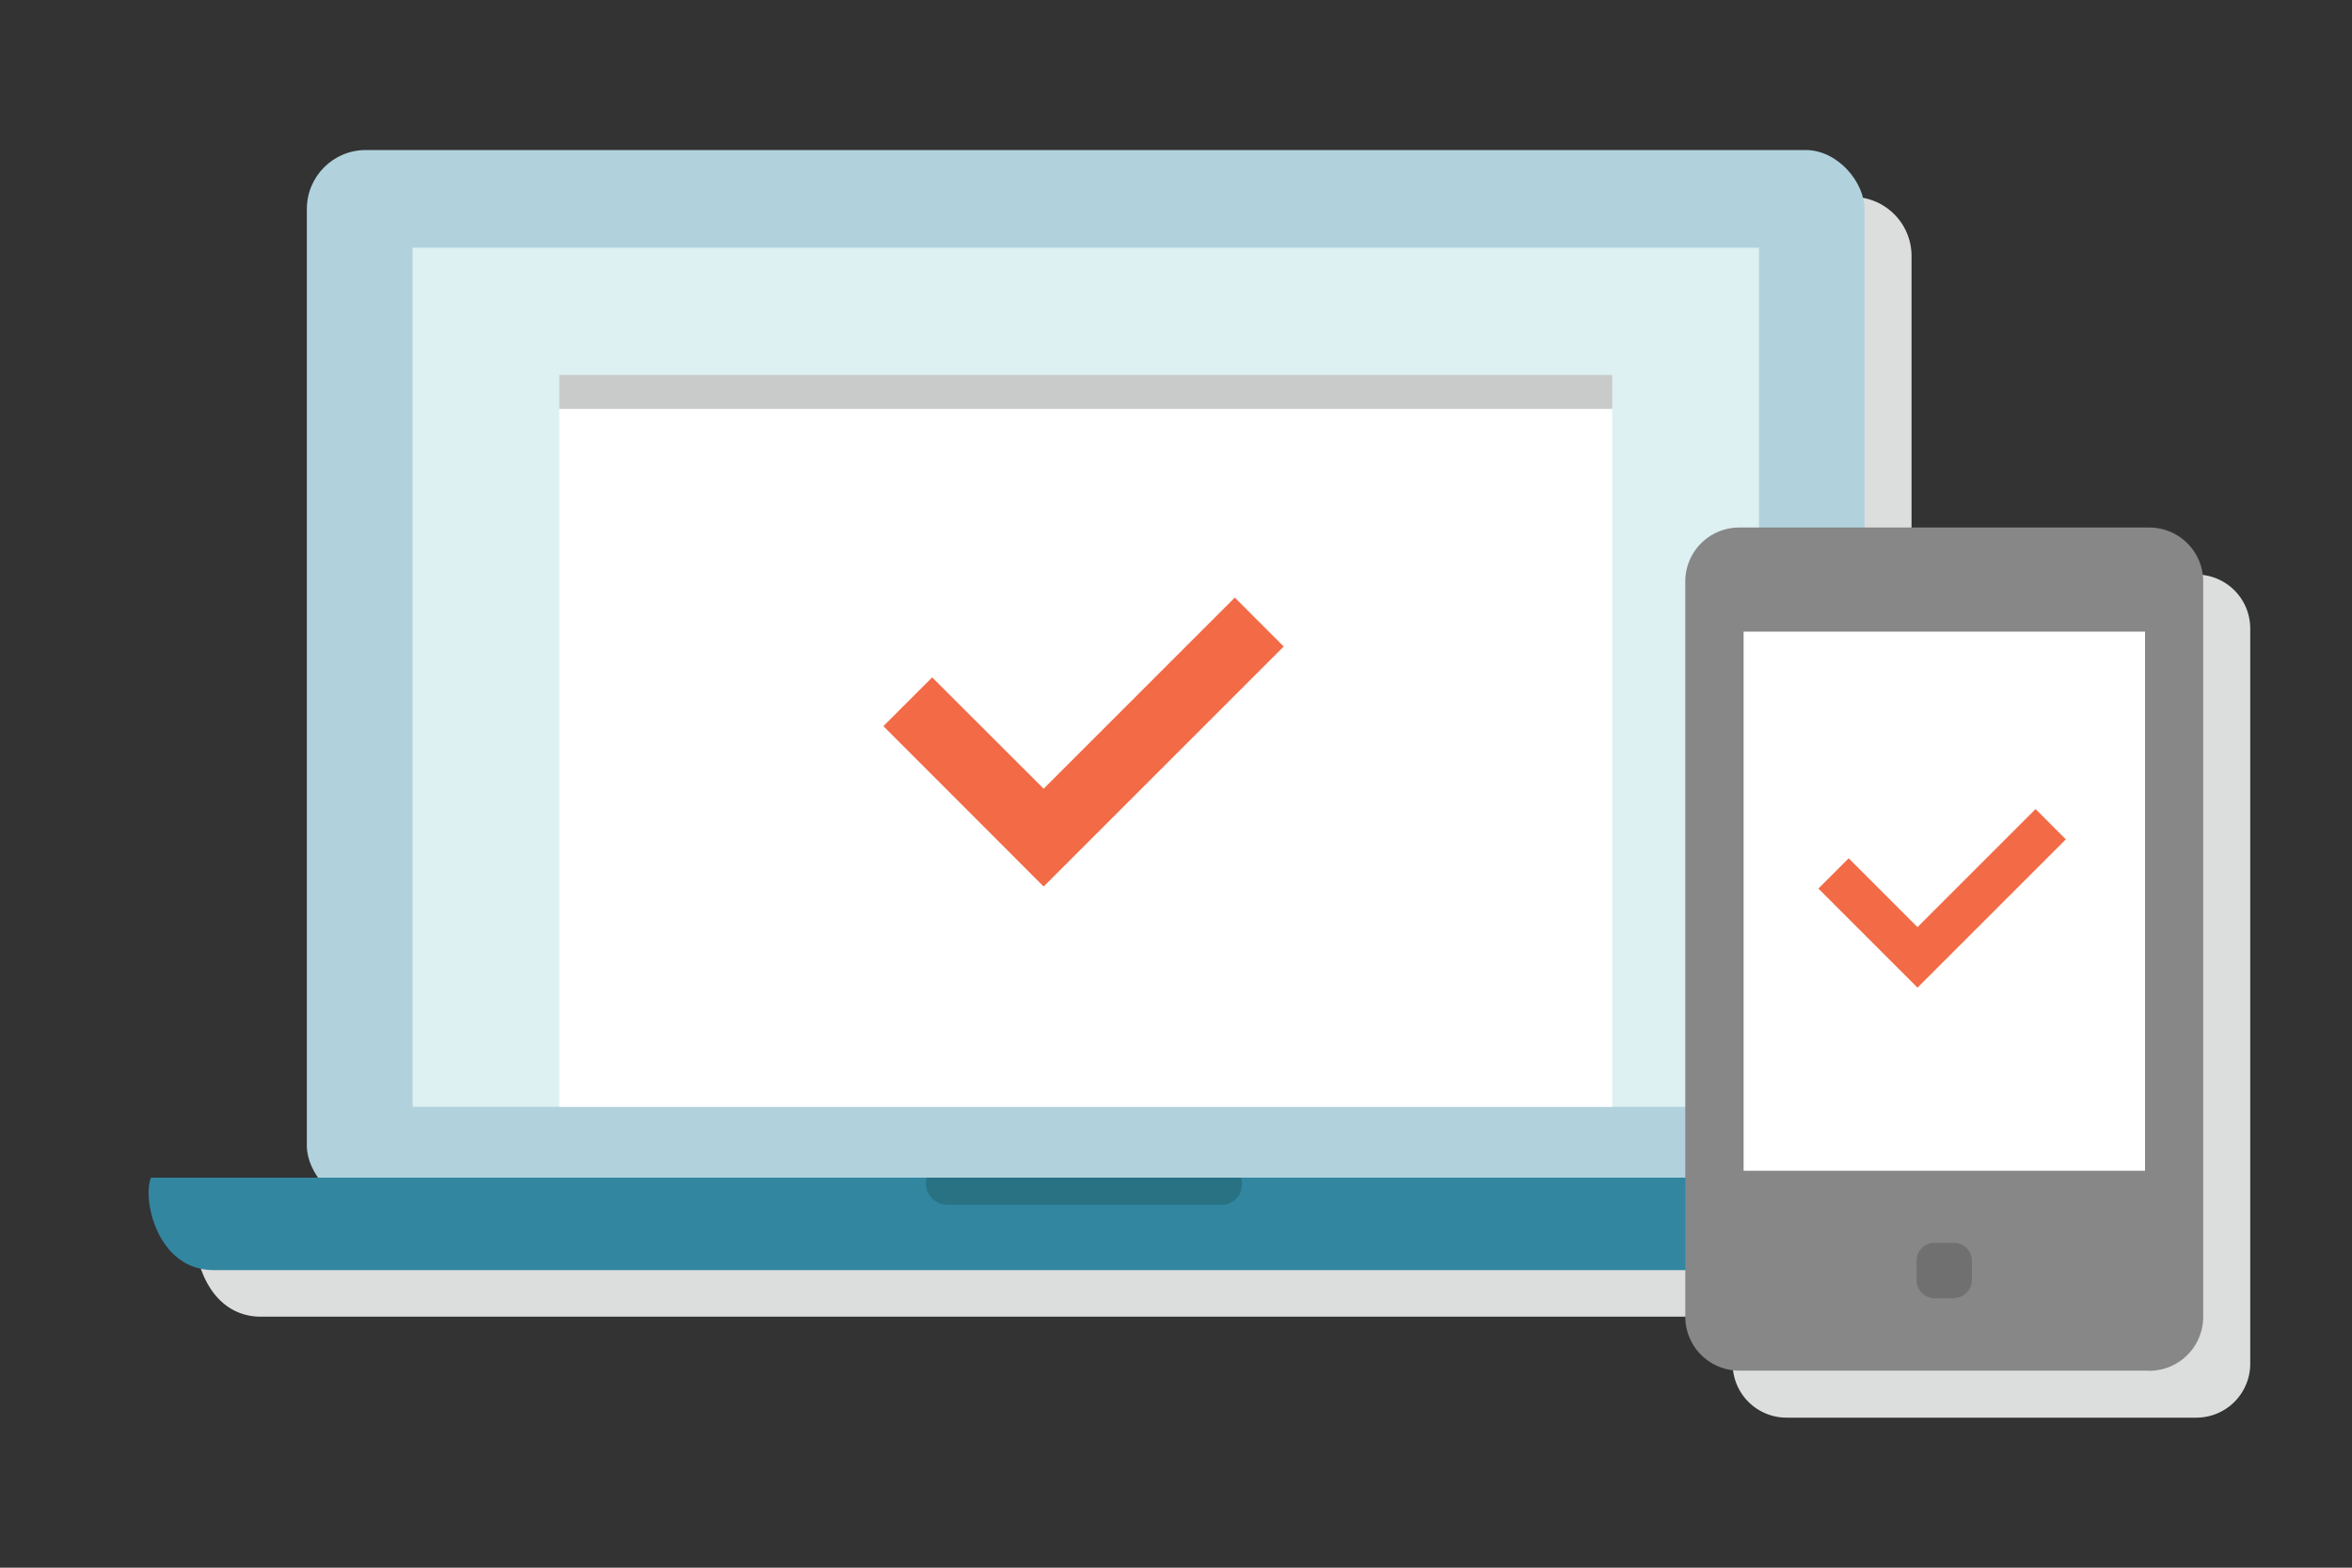
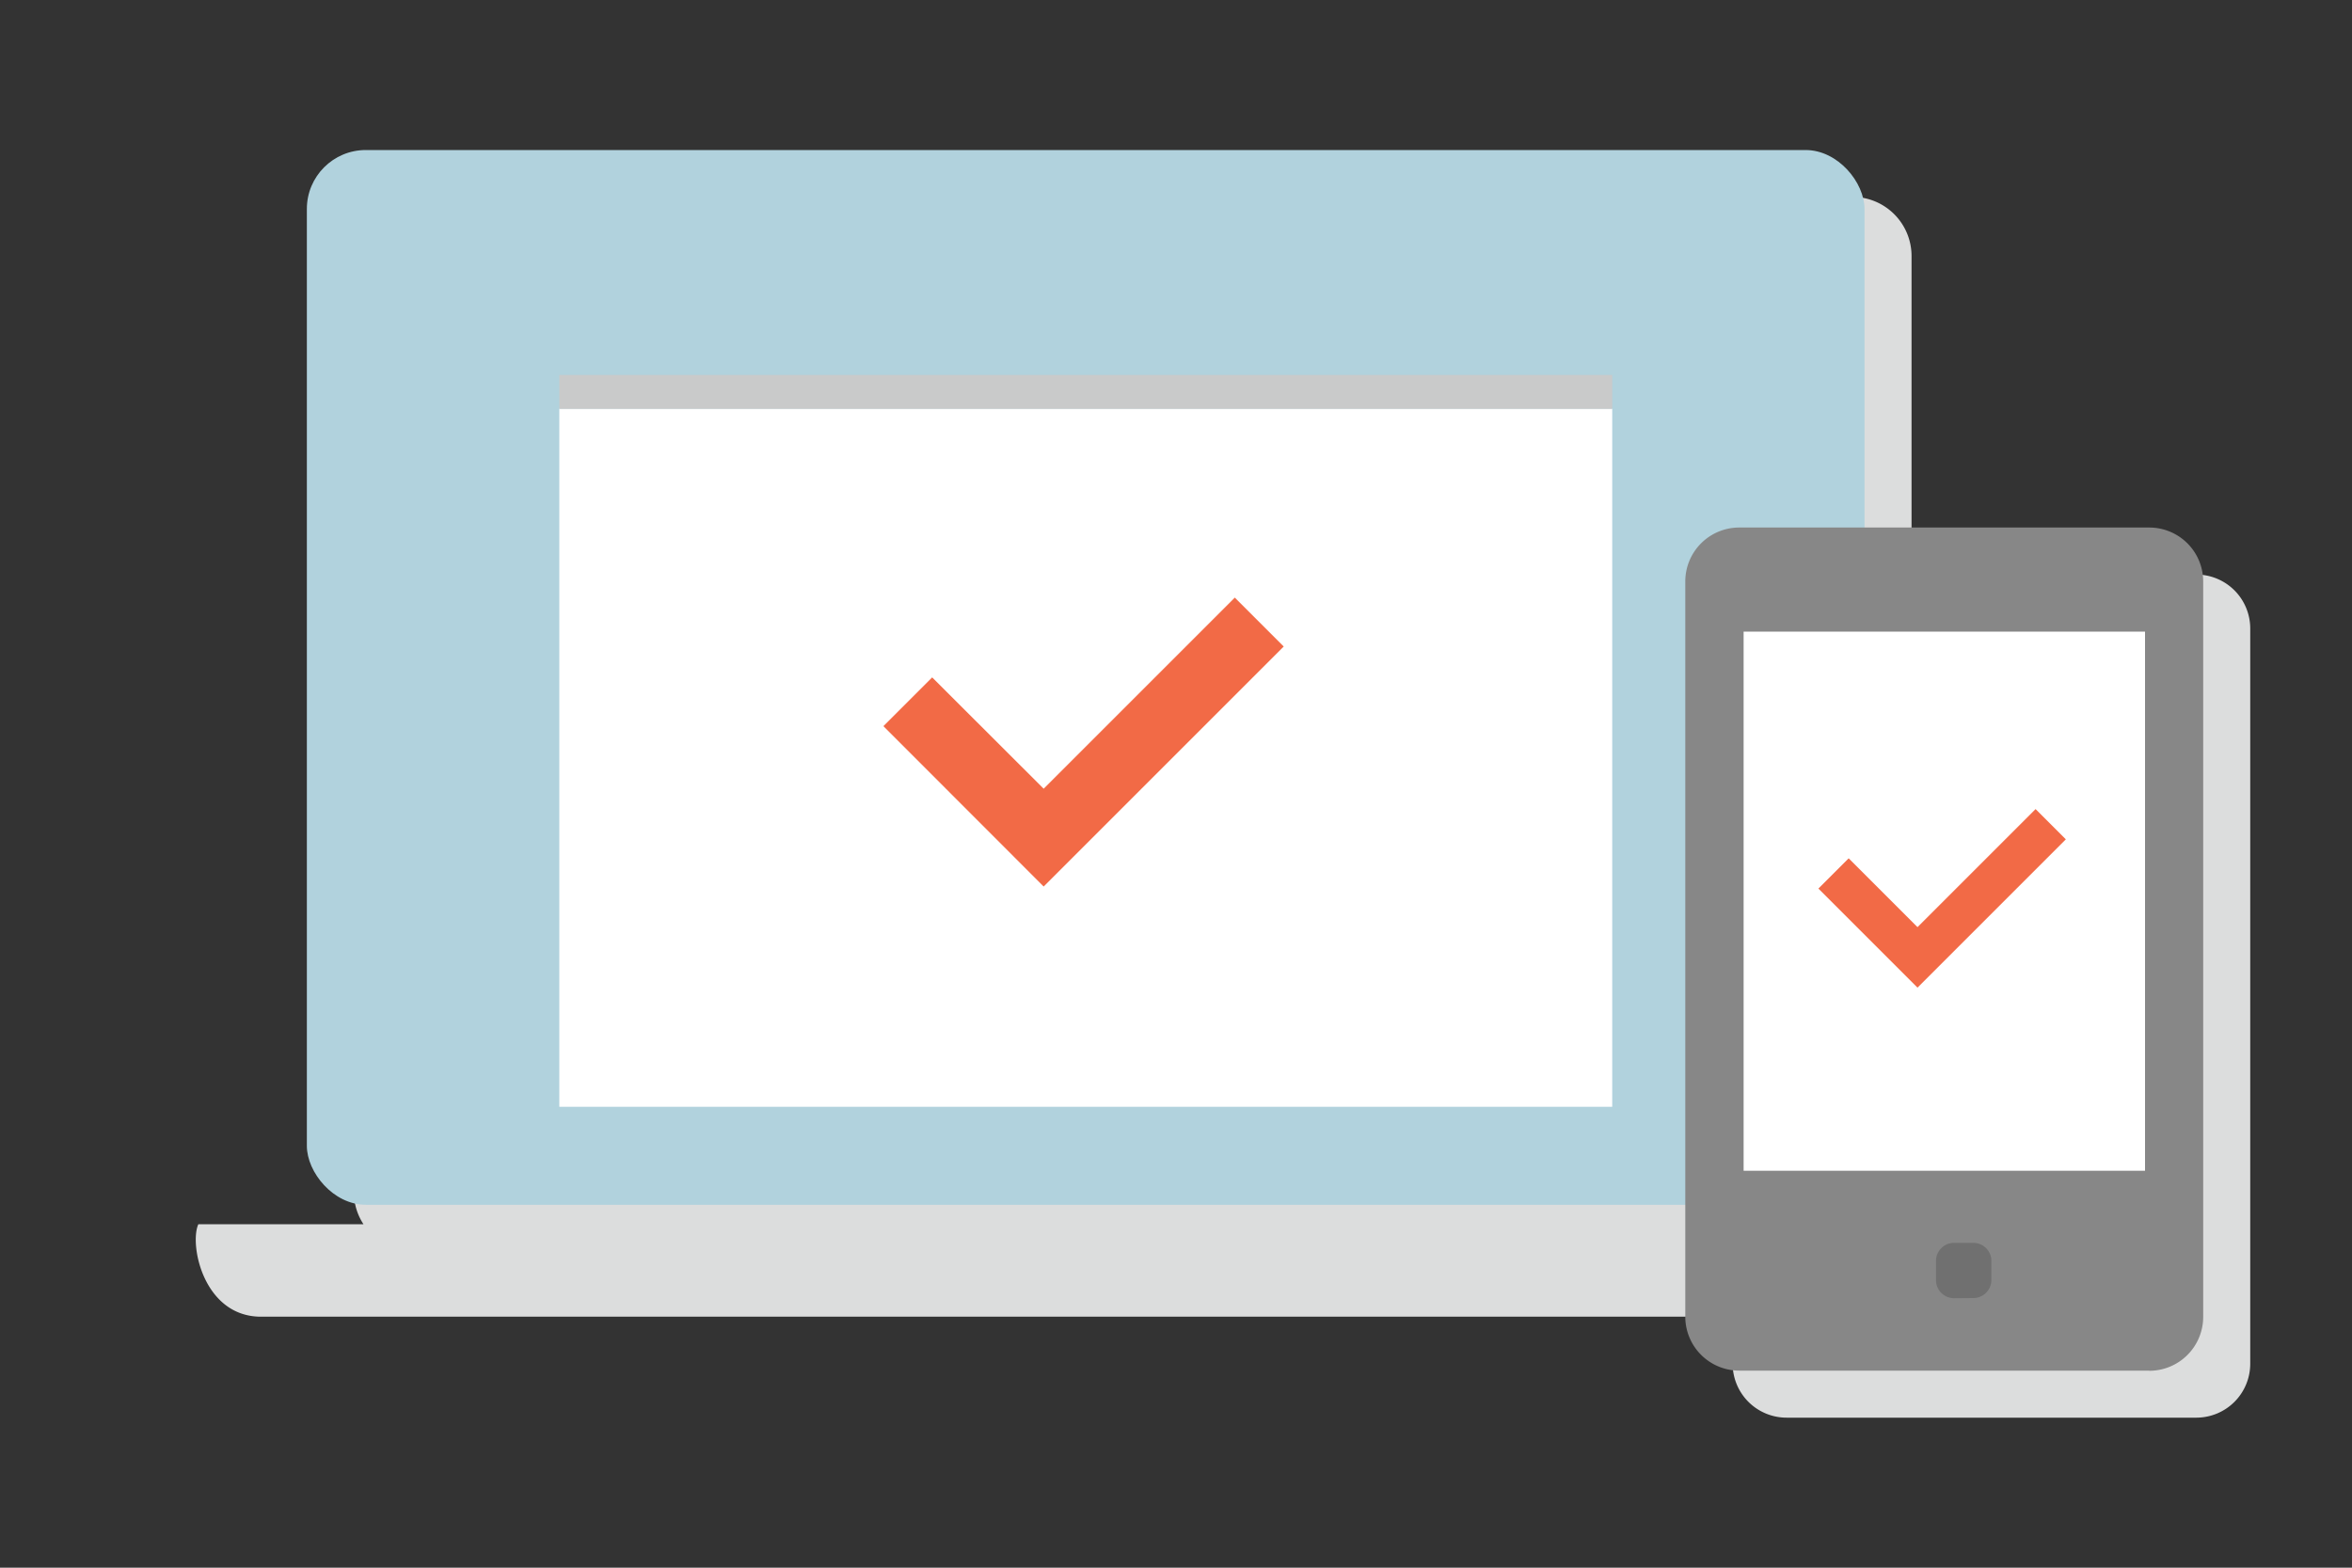
<svg xmlns="http://www.w3.org/2000/svg" id="icon_design" data-name="icon design" width="150" height="100" viewBox="0 0 150 100">
  <rect x="0" y="0" width="150" height="100" fill="#333333" stroke="none" />
  <defs>
    <style>.cls-1{fill:#dcdddd;}.cls-1,.cls-10{fill-rule:evenodd;}.cls-2{fill:#c9caca;}.cls-3{fill:#b1d2dd;}.cls-4{fill:#ddf0f2;}.cls-5{fill:#3286a0;}.cls-6{fill:#287284;}.cls-7{fill:#fff;}.cls-8{fill:#878787;}.cls-9{fill:#707070;}.cls-10{fill:#f26a46;}</style>
  </defs>
  <title>icon_v2</title>
  <path class="cls-1" d="M140.07,36.65H121.91V16.32a3.77,3.77,0,0,0-3.76-3.76H26.33a3.77,3.77,0,0,0-3.76,3.76V76.09a3.72,3.72,0,0,0,.61,2H12.65c-0.59,1.3.33,5.9,4,5.9h93.85v3a3.44,3.44,0,0,0,3.44,3.44h26.15A3.44,3.44,0,0,0,143.51,87V40.09A3.44,3.44,0,0,0,140.07,36.65Z" />
  <rect class="cls-2" x="36.29" y="24.85" width="67.15" height="2.16" />
  <rect class="cls-3" x="19.57" y="9.57" width="99.34" height="67.28" rx="3.76" ry="3.76" />
-   <rect class="cls-4" x="26.31" y="15.8" width="85.87" height="54.8" />
-   <path class="cls-5" d="M128.56,75.12c0.59,1.3.06,5.9-3.58,5.9H13.63c-3.64,0-4.57-4.59-4-5.9h118.9Z" />
-   <path class="cls-6" d="M79.14,75.12a1.3,1.3,0,0,1-1.23,1.73H60.46a1.38,1.38,0,0,1-1.37-1.73h20Z" />
  <rect class="cls-7" x="35.67" y="26.07" width="67.15" height="44.53" />
  <rect class="cls-2" x="35.67" y="23.92" width="67.15" height="2.16" />
  <path class="cls-8" d="M137.07,87.43H110.92A3.44,3.44,0,0,1,107.48,84V37.09a3.44,3.44,0,0,1,3.44-3.44h26.15a3.44,3.44,0,0,1,3.44,3.44V84a3.44,3.44,0,0,1-3.44,3.44" />
  <rect class="cls-7" x="111.2" y="40.29" width="25.6" height="34.39" />
-   <path class="cls-9" d="M124.62,82.81h-1.24a1.15,1.15,0,0,1-1.15-1.14V80.42a1.15,1.15,0,0,1,1.15-1.14h1.24a1.15,1.15,0,0,1,1.14,1.14v1.24a1.15,1.15,0,0,1-1.14,1.14" />
+   <path class="cls-9" d="M124.62,82.81a1.15,1.15,0,0,1-1.15-1.14V80.42a1.15,1.15,0,0,1,1.15-1.14h1.24a1.15,1.15,0,0,1,1.14,1.14v1.24a1.15,1.15,0,0,1-1.14,1.14" />
  <polygon class="cls-10" points="129.82 51.61 122.29 59.14 117.9 54.75 115.97 56.68 122.29 63 131.75 53.54 129.82 51.61" />
  <polygon class="cls-10" points="78.75 38.12 66.56 50.31 59.45 43.21 56.34 46.32 66.56 56.55 81.87 41.24 78.75 38.12" />
</svg>